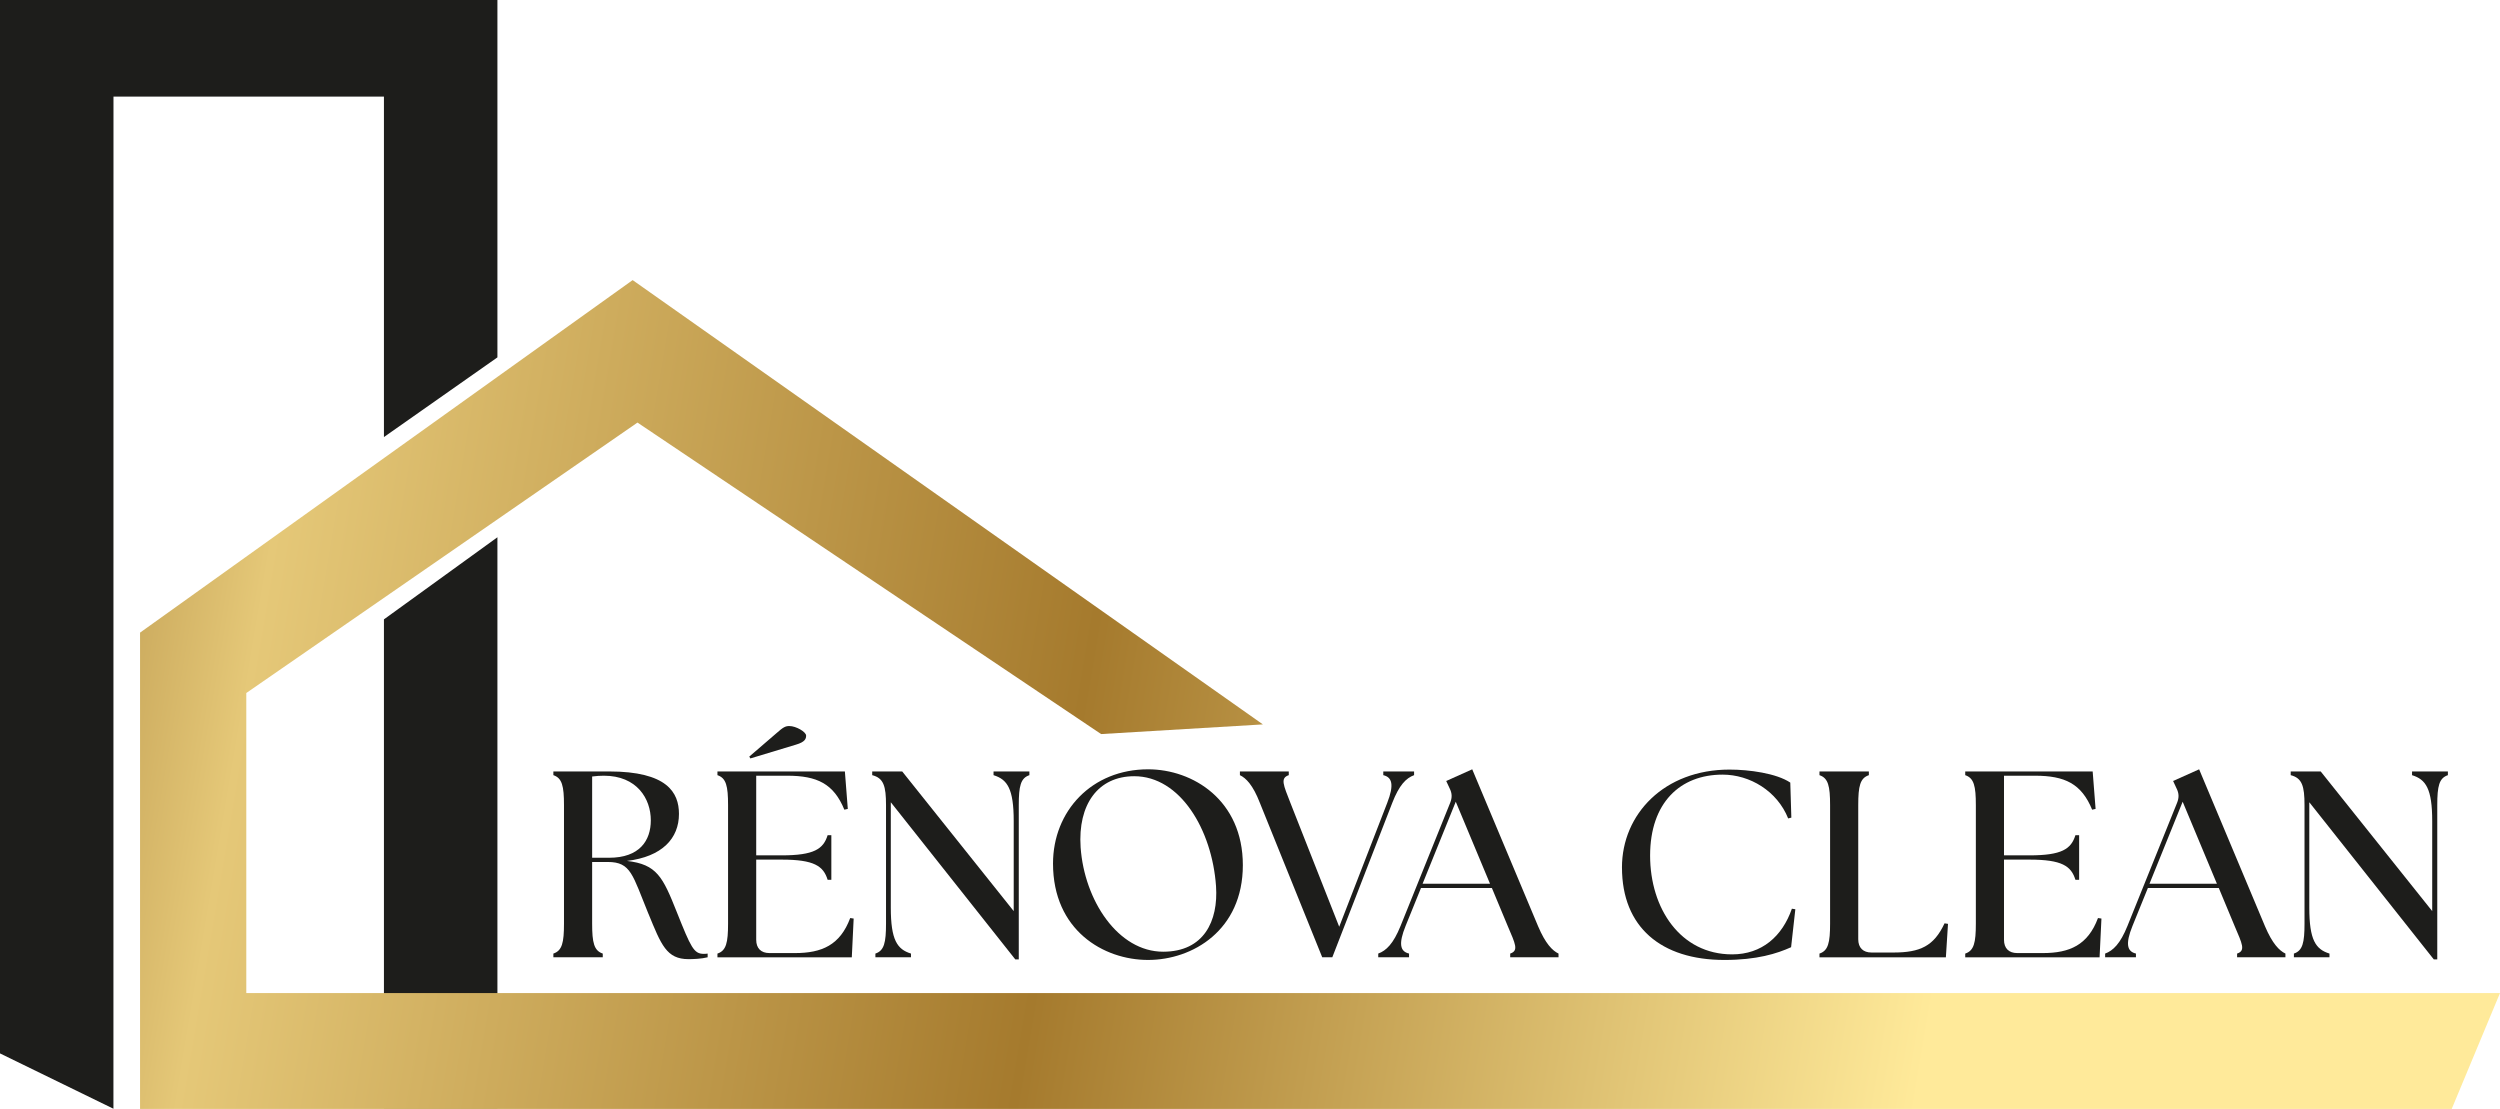
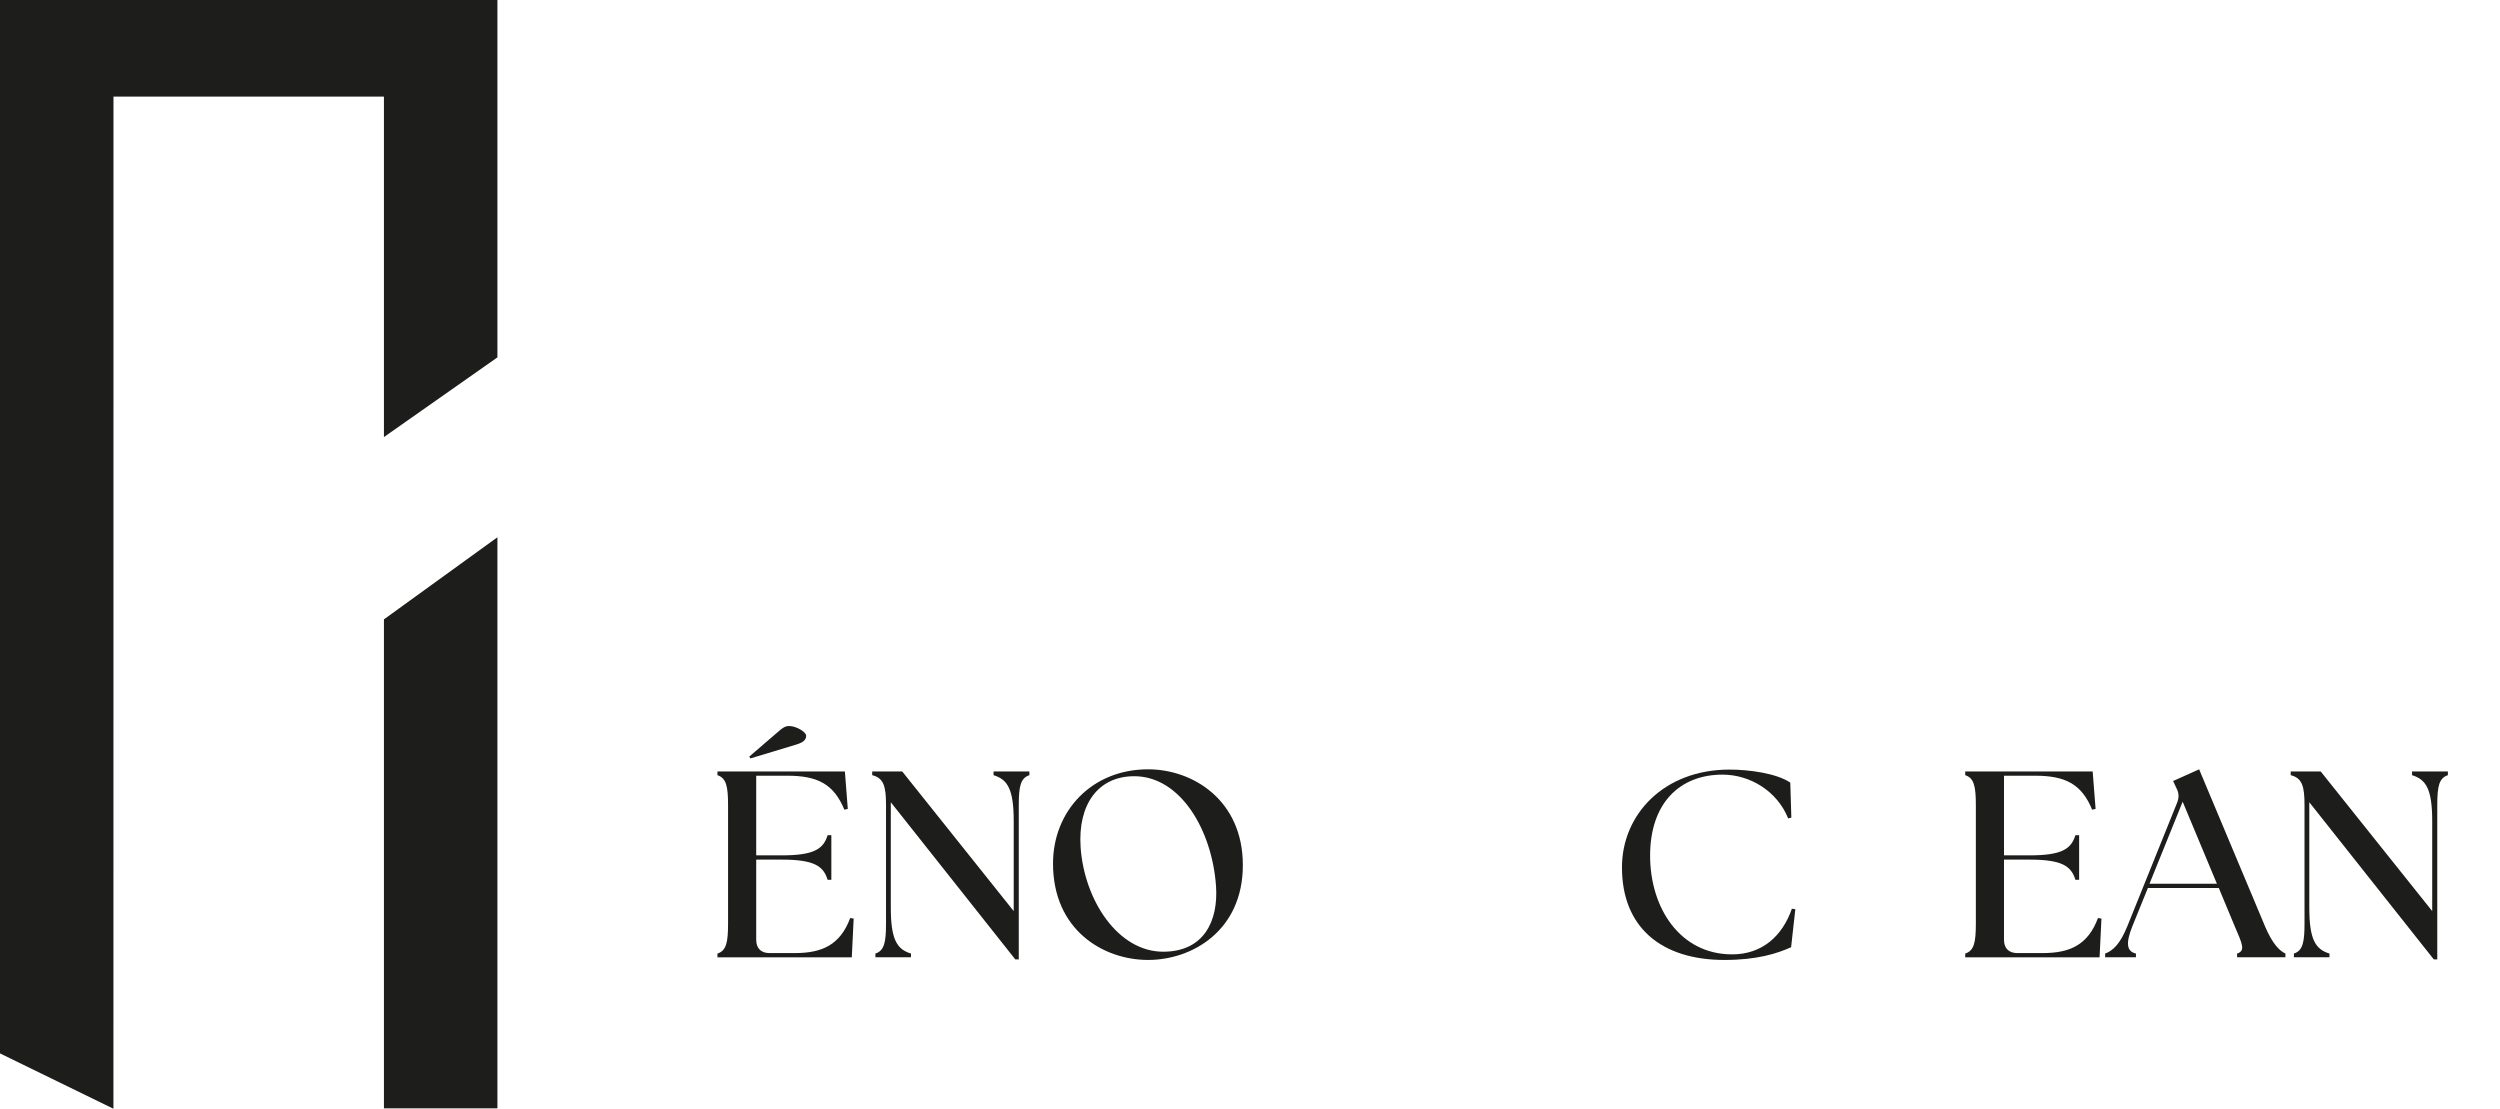
<svg xmlns="http://www.w3.org/2000/svg" id="Calque_1" data-name="Calque 1" width="1933.28" height="857.56" viewBox="0 0 1933.28 857.56">
  <defs>
    <style>
      .cls-1 {
        fill: url(#Dégradé_sans_nom_25);
      }

      .cls-2 {
        fill: #1d1d1b;
      }
    </style>
    <linearGradient id="Dégradé_sans_nom_25" data-name="Dégradé sans nom 25" x1="1501.45" y1="740.38" x2="-113.32" y2="467.42" gradientUnits="userSpaceOnUse">
      <stop offset="0" stop-color="#ffea9a" />
      <stop offset=".42" stop-color="#a57a2d" />
      <stop offset=".81" stop-color="#e5c878" />
      <stop offset="1" stop-color="#946b25" />
    </linearGradient>
  </defs>
  <polygon class="cls-2" points="384.66 415.47 384.66 857.09 296.9 857.09 296.9 478.96 384.66 415.47" />
-   <polygon class="cls-1" points="190.46 767.93 190.46 535.91 492.97 326.78 851.49 567.66 976.6 560.19 489.23 216.61 108.3 489.23 108.3 767.93 108.3 855.22 108.3 857.56 1895.93 857.56 1933.28 767.93 190.46 767.93" />
  <g>
-     <path class="cls-2" d="M501.43,706.62c-12.32-29.98-13.35-40.04-31.41-40.04h-12.11v47.63c0,14.78,1.44,20.94,8.21,23.2v2.87h-38.19v-2.87c6.78-2.26,8.21-8.42,8.21-23.2v-91.57c0-14.78-1.44-20.94-8.21-23.2v-2.87h43.12c44.76,0,54,16.22,54,32.85,0,18.89-12.94,33.06-40.24,36.34,23.2,2.67,27.72,12.32,38.6,39.63,10.88,27.31,13.14,32.23,20.74,32.23,1.03,0,2.05,0,3.08-.21v2.87c-4.72,1.23-11.29,1.44-14.78,1.44-17.04,0-21.15-11.09-31-35.11ZM503.28,634.35c0-16.63-10.68-34.49-36.34-34.49-2.87,0-5.95.21-9.03.62v62.83h13.14c23.41,0,32.23-13.14,32.23-28.95Z" />
    <path class="cls-2" d="M554.81,740.29v-2.87c6.78-2.26,8.21-8.42,8.21-23.2v-91.57c0-14.78-1.44-20.94-8.21-23.2v-2.87h98.55l2.26,28.95-2.67.62c-8.21-20.12-21.15-26.28-44.14-26.28h-24.02v61.59h19.71c25.05,0,32.23-4.93,35.52-15.6h2.87v34.49h-2.87c-3.29-10.68-10.47-15.6-35.52-15.6h-19.71v62c0,6.57,3.7,10.27,10.27,10.27h19.71c20.74,0,34.9-6.16,42.71-27.1l2.67.41-1.44,29.98h-103.89ZM580.26,586.51l-.82-1.44,20.74-17.86c5.54-4.93,7.19-5.75,10.27-5.75,5.13,0,12.93,4.52,12.93,7.39,0,2.46-.82,4.93-7.8,6.98l-35.31,10.68Z" />
    <path class="cls-2" d="M688.87,620.38v81.51c0,25.05,4.93,32.23,15.6,35.52v2.87h-27.51v-2.87c6.78-2.26,8.21-8.42,8.21-23.2v-91.57c0-14.78-1.85-20.94-10.68-23.2v-2.87h23.2l86.23,108v-69.6c0-25.05-4.93-32.23-15.6-35.52v-2.87h27.72v2.87c-6.78,2.26-8.21,8.42-8.21,23.2v119.29h-2.67l-96.29-121.55Z" />
    <path class="cls-2" d="M814.31,667.81c0-40.65,29.98-72.89,73.5-72.89,34.7,0,73.3,23.82,73.3,74.12s-38.8,73.3-73.3,73.3-73.5-23-73.5-74.53ZM940.37,685.26c-3.08-43.73-27.72-85-63.24-85-27.92,0-43.73,21.76-41.47,55.02,2.87,41.06,28.95,80.69,63.85,80.69,31.41,0,42.71-23.61,40.86-50.71Z" />
-     <path class="cls-2" d="M958.84,599.44v-2.87h37.78v2.87c-6.77,2.26-4.11,7.6,1.23,21.35l37.78,95.88,37.16-95.88c5.34-13.76,3.9-19.71-3.08-21.35v-2.87h23.82v2.87c-6.16,2.26-11.5,7.6-16.84,21.35l-46.4,119.49h-7.8l-48.25-119.49c-5.34-13.76-10.68-19.09-15.4-21.35Z" />
-     <path class="cls-2" d="M1065.81,737.41c6.16-2.26,11.7-7.6,17.25-21.35l38.39-95.27c1.64-4.11,1.44-7.39-.41-11.09l-2.67-5.75,20.12-9.03,50.92,121.34c5.75,13.55,11.09,18.89,15.81,21.15v2.87h-37.37v-2.87c6.78-2.26,3.9-7.6-1.85-21.15l-12.32-29.57h-54.82l-11.91,29.36c-5.54,13.76-4.31,19.71,2.67,21.35v2.87h-23.82v-2.87ZM1152.25,683.42l-26.49-63.44-25.66,63.44h52.15Z" />
    <path class="cls-2" d="M1254.28,670.89c0-41.47,32.85-75.76,83.15-75.76,15.19,0,36.34,2.87,47.02,10.06l.82,27.1-2.46.62c-8.42-21.15-29.57-33.88-50.71-33.88-32.85,0-56.05,21.76-56.05,62.62s23.41,76.38,63.44,76.38c22.99,0,38.8-13.96,46.2-35.31l2.67.41-3.28,29.36c-10.88,4.93-26.49,9.86-51.53,9.86-49.07,0-79.25-25.46-79.25-71.45Z" />
-     <path class="cls-2" d="M1407.02,740.29v-2.87c6.77-2.26,8.21-8.42,8.21-23.2v-91.57c0-14.78-1.44-20.94-8.21-23.2v-2.87h38.19v2.87c-6.77,2.26-8.21,8.42-8.21,23.2v103.68c0,6.57,3.7,10.27,10.27,10.27h16.84c20.74,0,31.41-4.93,39.63-22.58l2.67.41-1.64,25.87h-97.73Z" />
    <path class="cls-2" d="M1519.74,740.29v-2.87c6.78-2.26,8.21-8.42,8.21-23.2v-91.57c0-14.78-1.44-20.94-8.21-23.2v-2.87h98.55l2.26,28.95-2.67.62c-8.21-20.12-21.15-26.28-44.14-26.28h-24.02v61.59h19.71c25.05,0,32.23-4.93,35.52-15.6h2.87v34.49h-2.87c-3.29-10.68-10.47-15.6-35.52-15.6h-19.71v62c0,6.57,3.7,10.27,10.27,10.27h19.71c20.74,0,34.9-6.16,42.7-27.1l2.67.41-1.44,29.98h-103.89Z" />
    <path class="cls-2" d="M1627.93,737.41c6.16-2.26,11.7-7.6,17.25-21.35l38.39-95.27c1.64-4.11,1.44-7.39-.41-11.09l-2.67-5.75,20.12-9.03,50.92,121.34c5.75,13.55,11.09,18.89,15.81,21.15v2.87h-37.37v-2.87c6.78-2.26,3.9-7.6-1.85-21.15l-12.32-29.57h-54.82l-11.91,29.36c-5.54,13.76-4.31,19.71,2.67,21.35v2.87h-23.82v-2.87ZM1714.37,683.42l-26.49-63.44-25.66,63.44h52.15Z" />
    <path class="cls-2" d="M1785.81,620.38v81.51c0,25.05,4.93,32.23,15.6,35.52v2.87h-27.51v-2.87c6.78-2.26,8.21-8.42,8.21-23.2v-91.57c0-14.78-1.85-20.94-10.68-23.2v-2.87h23.2l86.23,108v-69.6c0-25.05-4.93-32.23-15.6-35.52v-2.87h27.72v2.87c-6.78,2.26-8.21,8.42-8.21,23.2v119.29h-2.67l-96.29-121.55Z" />
  </g>
  <polygon class="cls-2" points="296.9 337.98 296.9 74.69 87.76 74.69 87.72 857.4 0 814.61 0 0 384.66 0 384.66 276.36 296.9 337.98" />
</svg>